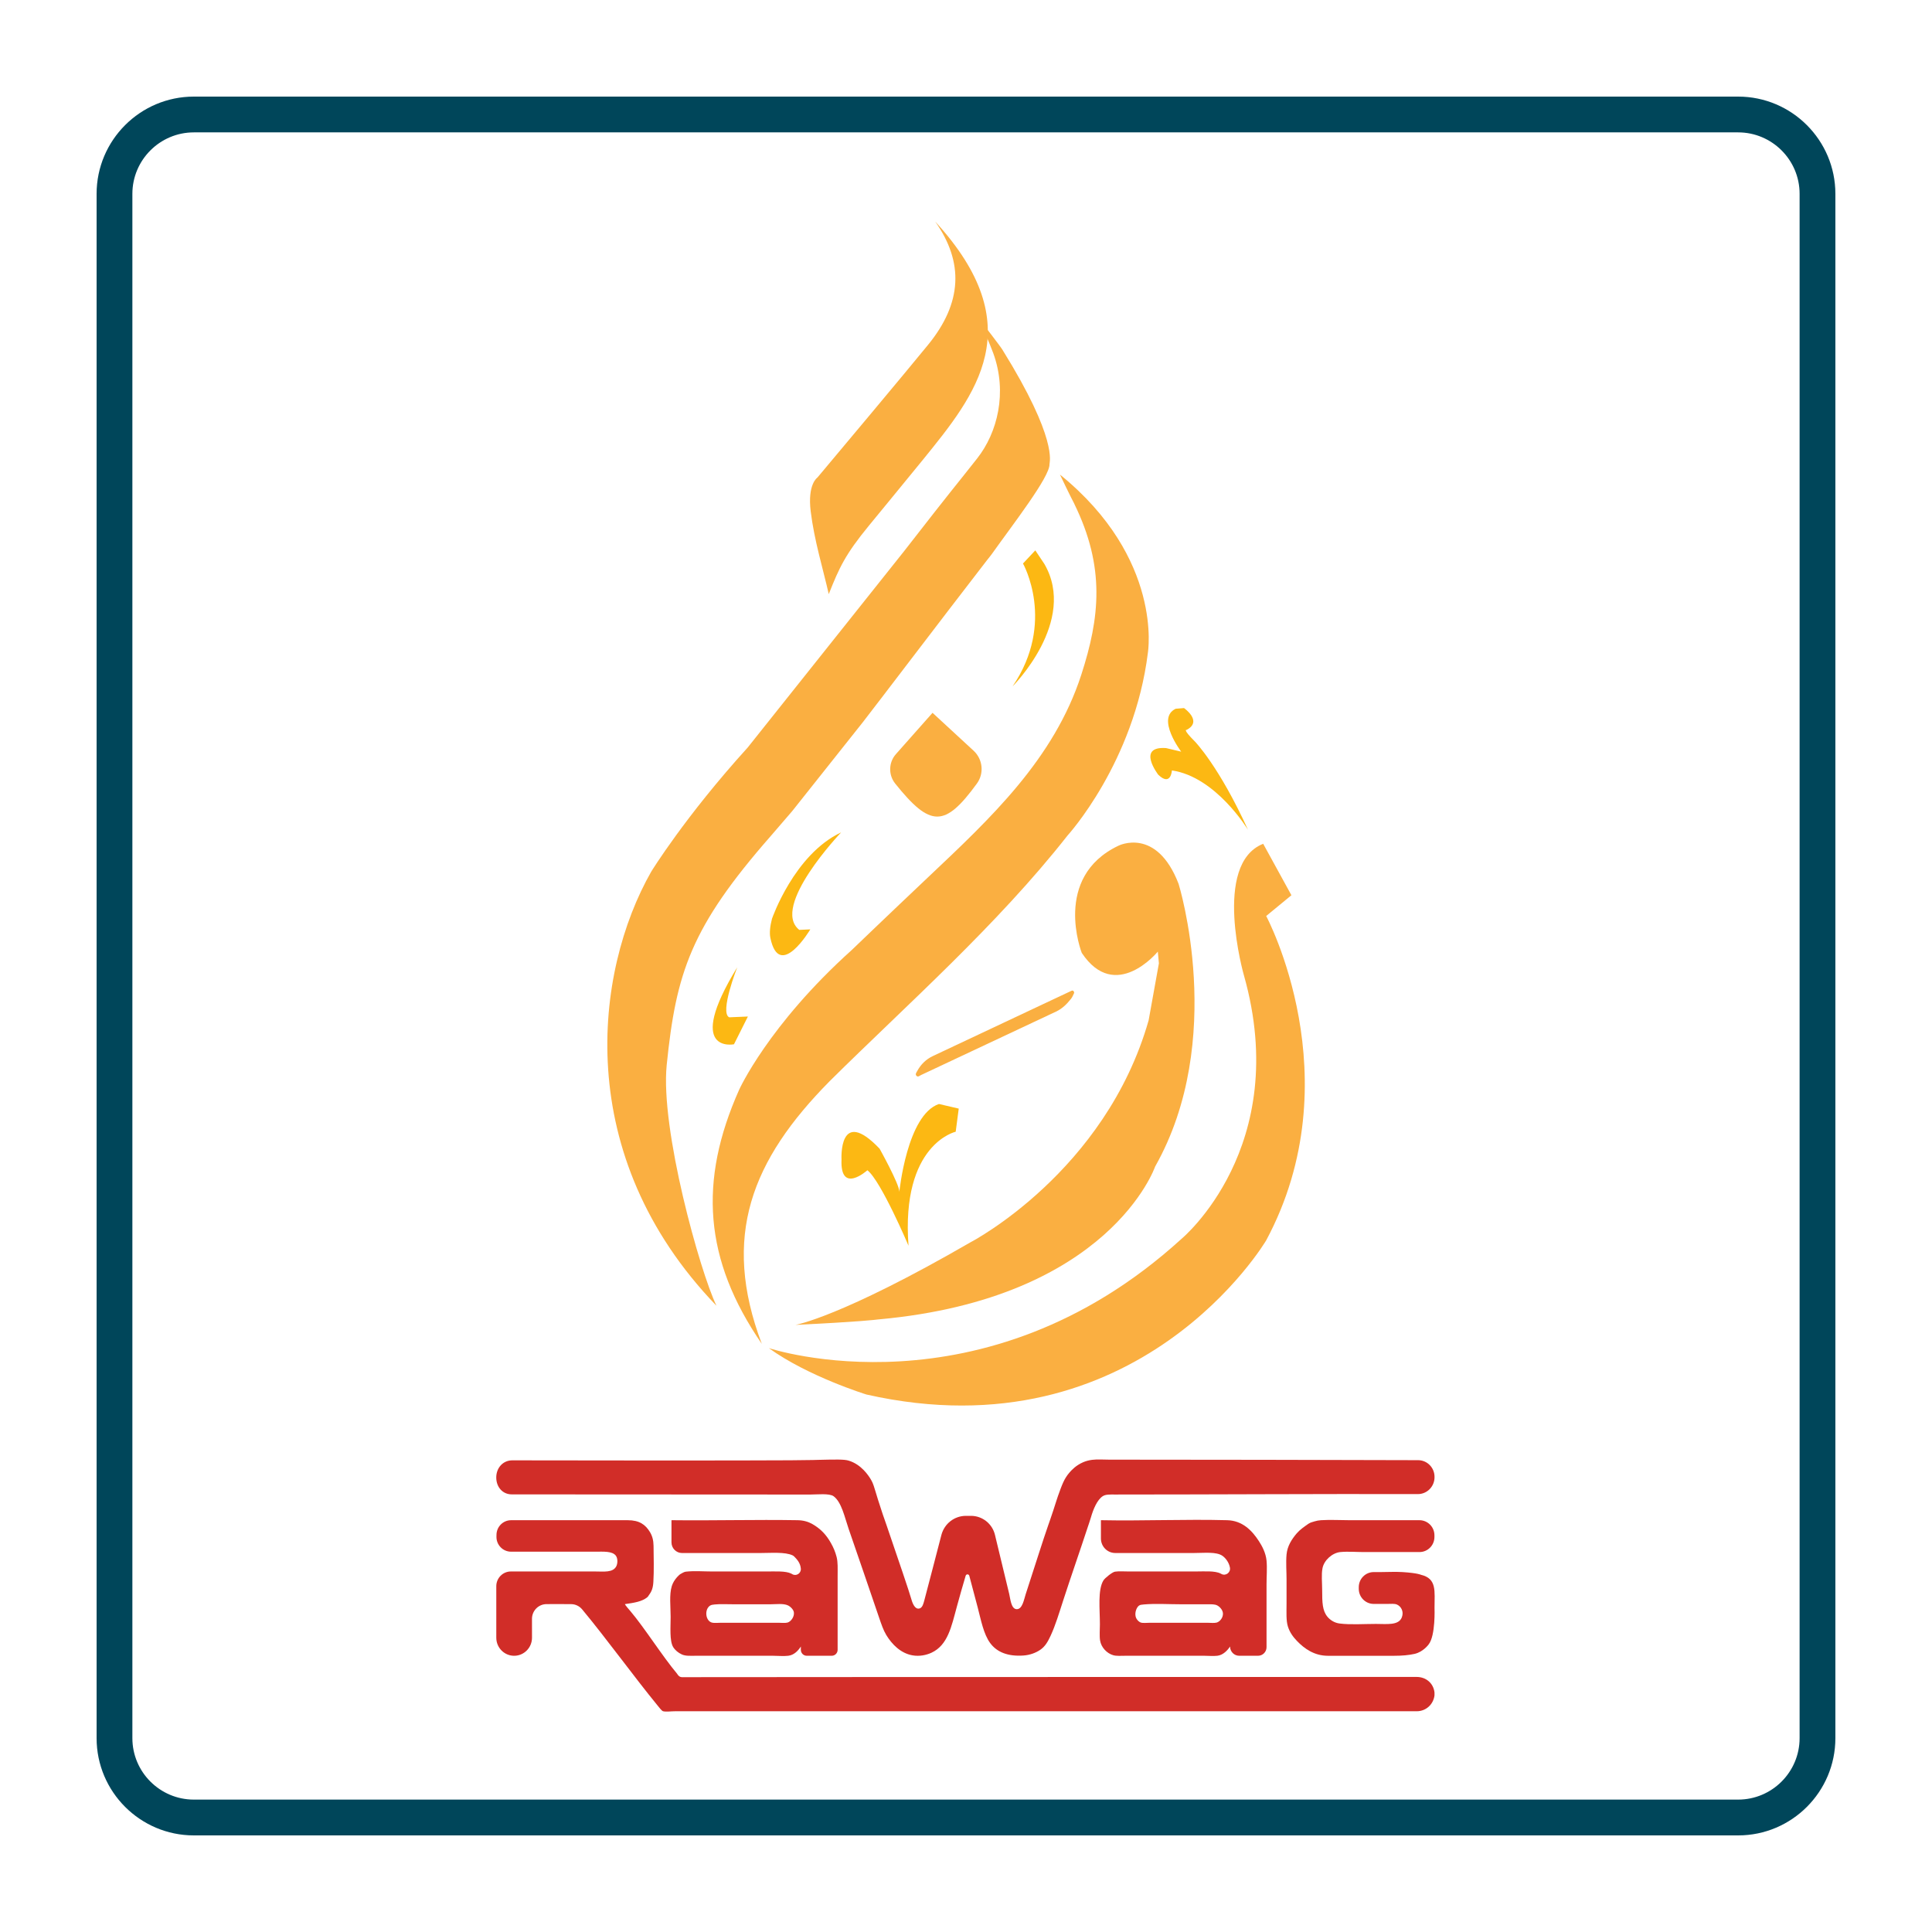
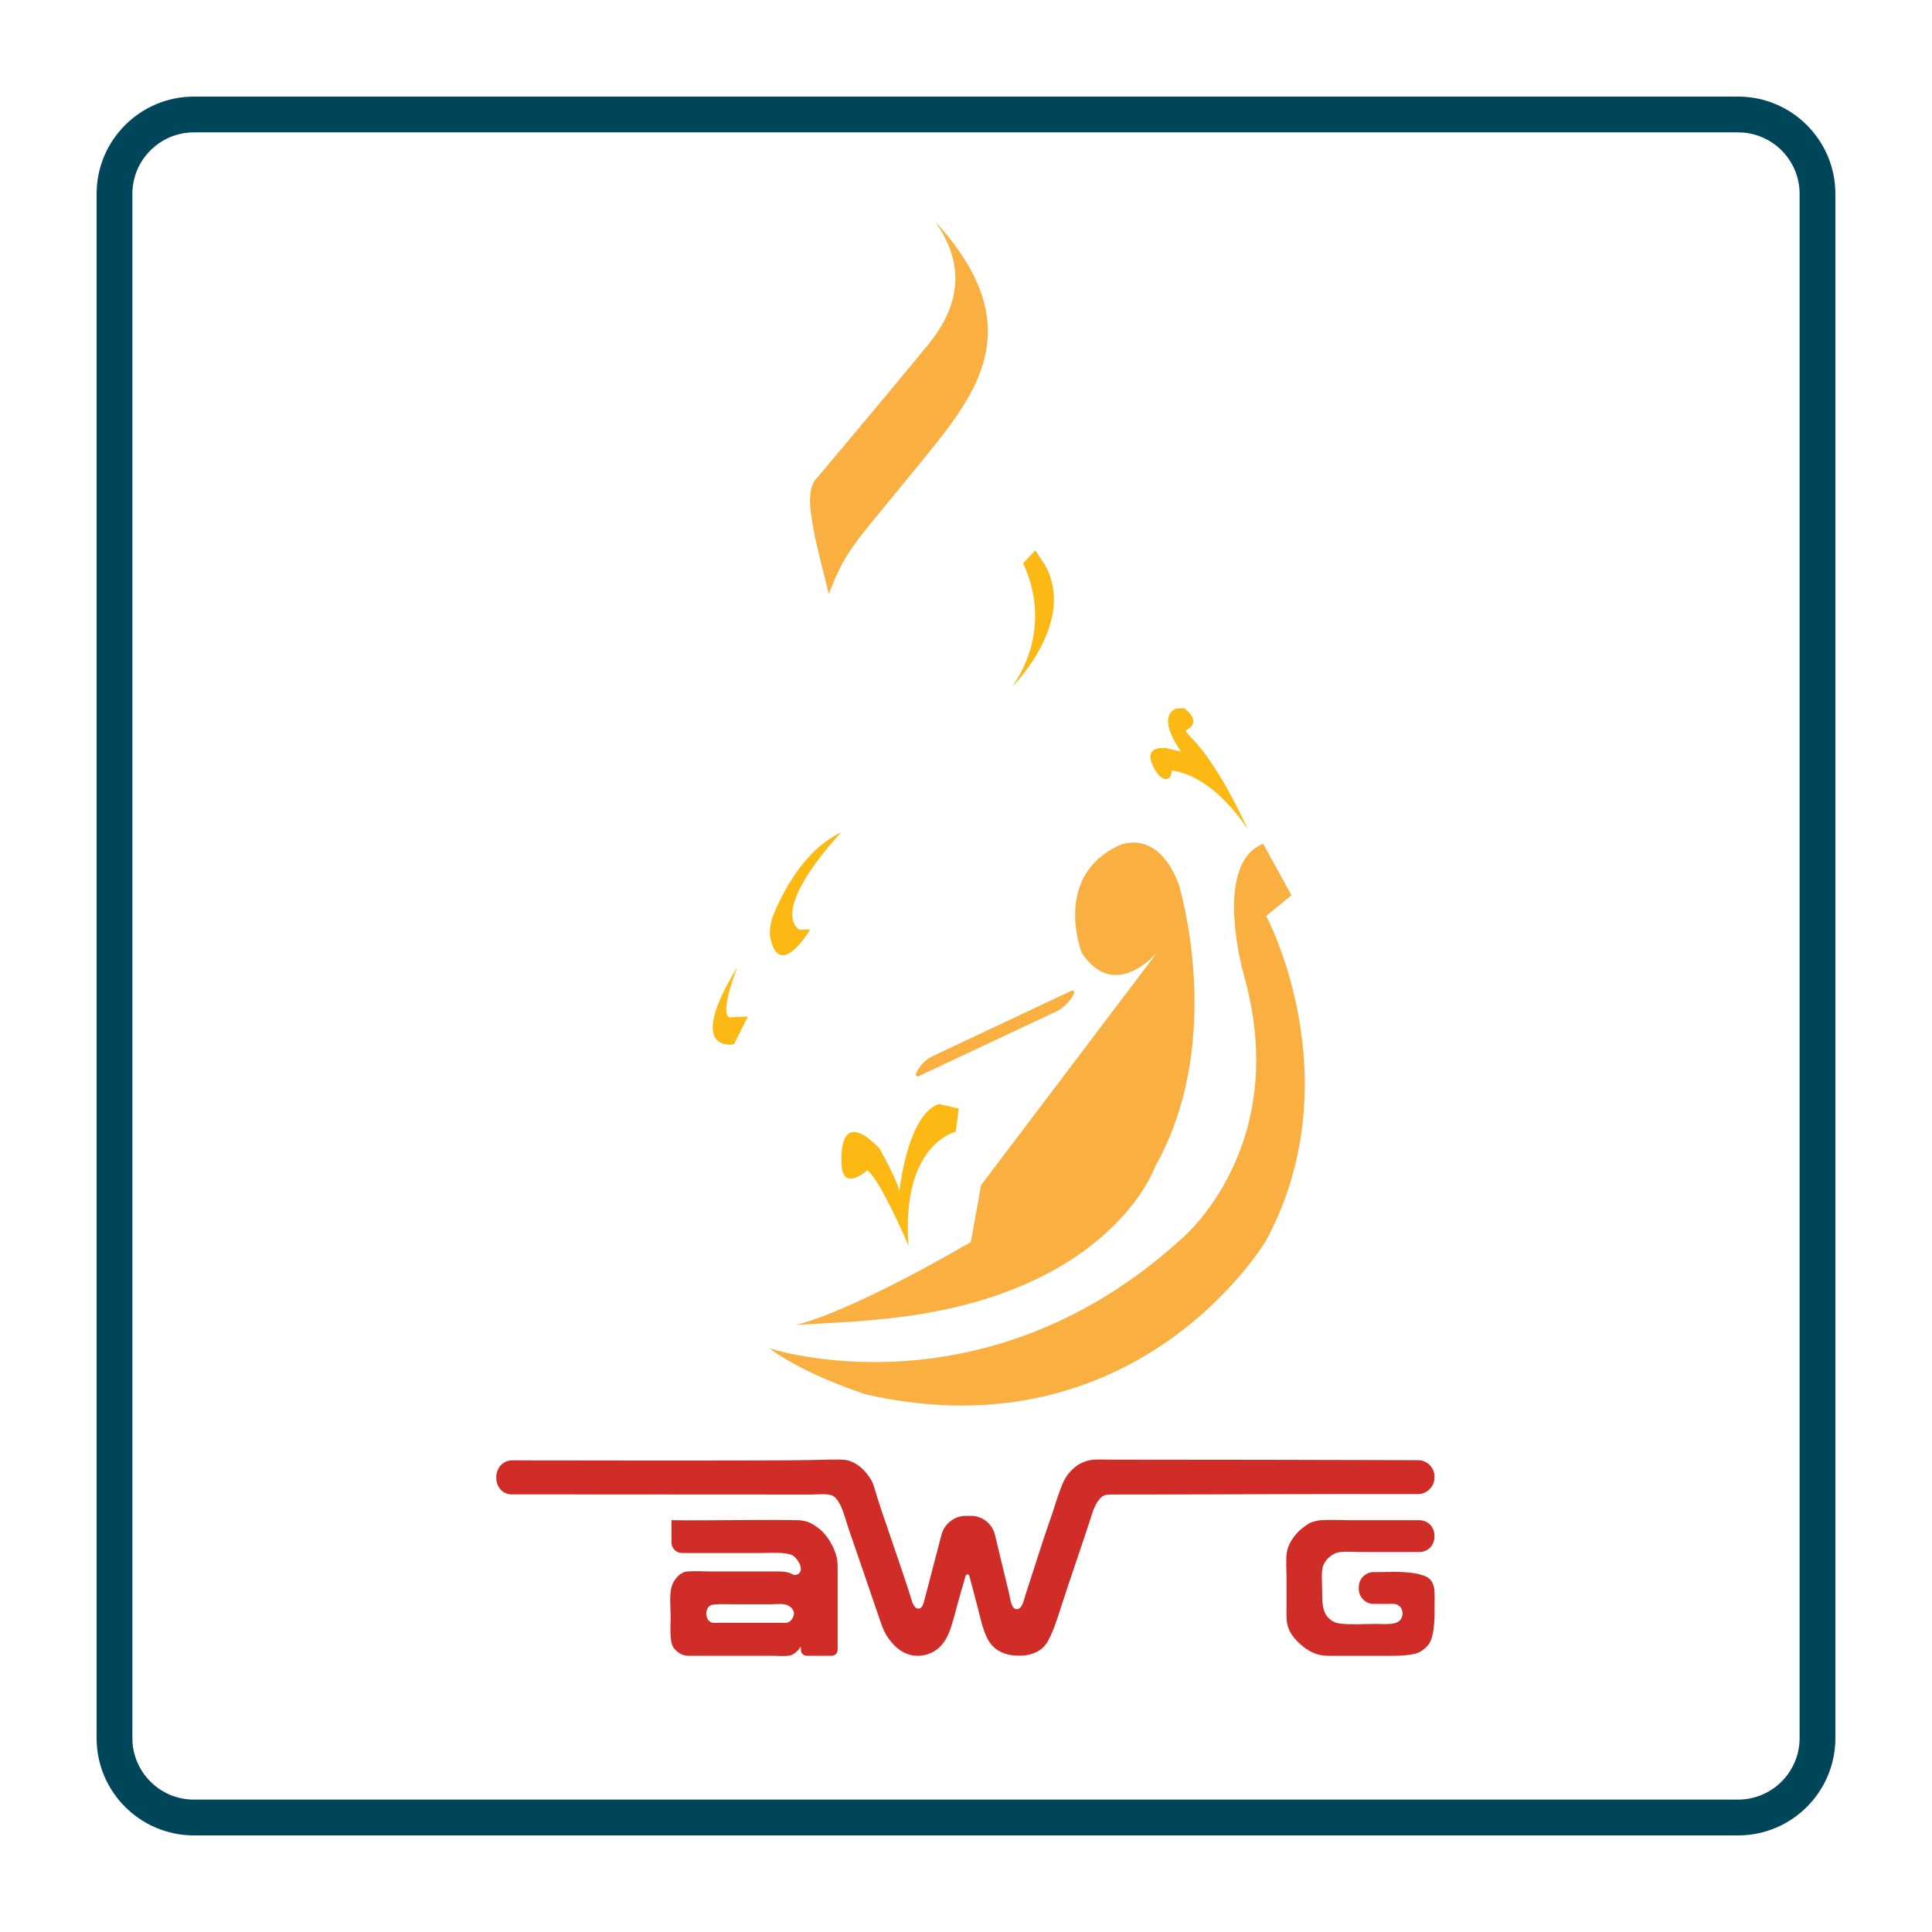
<svg xmlns="http://www.w3.org/2000/svg" version="1.1" id="Layer_1" x="0px" y="0px" viewBox="0 0 1080 1080" style="enable-background:new 0 0 1080 1080;" xml:space="preserve">
  <style type="text/css"> .st0{fill:#00465A;} .st1{fill-rule:evenodd;clip-rule:evenodd;fill:#D12D28;} .st2{fill:#FAAF41;} .st3{fill-rule:evenodd;clip-rule:evenodd;fill:#FAAF41;} .st4{fill-rule:evenodd;clip-rule:evenodd;fill:#FCB813;} </style>
  <g>
    <path class="st0" d="M971.64,1026H108.36C78.39,1026,54,1001.61,54,971.64V108.36C54,78.39,78.39,54,108.36,54h863.27 c29.98,0,54.36,24.39,54.36,54.36v863.27C1026,1001.61,1001.61,1026,971.64,1026z M108.36,74C89.42,74,74,89.42,74,108.36v863.27 c0,18.95,15.42,34.36,34.36,34.36h863.27c18.95,0,34.36-15.42,34.36-34.36V108.36C1006,89.42,990.58,74,971.64,74H108.36z" />
    <g>
      <g>
        <path class="st1" d="M539.94,847.37h2.85c6.38,0,11.93,4.42,13.42,10.69l0.39,1.64c2.45,10.24,5.05,20.85,7.55,31.3 c0.69,2.88,1.05,8.46,4.2,8.54c3.19,0.06,4.07-5.45,4.97-8.22c5.53-16.94,9.57-29.92,12.71-38.9c0.35-0.99,1.39-3.93,2.78-8.13 c1.83-5.53,1.76-5.65,2.6-8.01c2.29-6.4,3.47-9.72,6.47-13.16c1.12-1.29,3.58-4,7.63-5.73c1.5-0.64,3.15-1.1,4.98-1.33 c2.99-0.38,6.3-0.1,9.56-0.1c57.93,0,114.81,0.14,172.7,0.29c5.07,0.01,9.16,4.18,9.16,9.31v0.22c0,5.22-4.18,9.45-9.34,9.43 c-56.23-0.15-113.1,0.24-169.28,0.24c-2.84,0-5.2-0.15-6.88,0.95c-3.1,2.04-5.29,7.3-6.6,11.91c-0.47,1.67-1.37,4.19-2,6.11 c-4.44,13.51-9.02,26.52-13.48,40.26c-2.19,6.75-4.28,13.81-7.07,19.8c-1.52,3.26-3,5.86-5.64,7.7 c-2.55,1.77-5.89,3.02-9.55,3.27c-8.43,0.57-14.68-1.72-18.55-6.96c-3.71-5.03-5.15-12.94-6.98-19.91 c-1.55-5.97-3.18-11.86-4.69-17.69c-0.27-1.06-1.73-1.08-2.04-0.03c-1.66,5.61-3.37,11.54-4.93,17.3 c-3,10.99-4.98,21.43-14.14,25.71c-2.98,1.38-6.8,2.17-10.7,1.47c-6.59-1.17-11.46-6.17-14.62-11.38 c-1.62-2.68-2.74-6.02-3.93-9.48c-5.73-16.86-11.29-33.03-17.1-49.85c-2.2-6.38-3.91-14.93-8.4-18.22 c-2.36-1.73-9.2-0.95-13.1-0.95l-166.79-0.09c-5.21,0-8.69-4.17-8.69-9.45l0,0c0-5.32,3.71-9.58,8.97-9.58 c115.23,0.19,162.21,0.05,168.03-0.18c0.02,0,1.38-0.05,3.22-0.09c9.46-0.22,14.18-0.33,16.68,0.4 c7.22,2.12,11.26,8.55,12.25,10.14c1.72,2.75,1.97,4.38,4.23,11.66c1.87,6.01,3.56,10.85,4.7,14.03 c7.33,21.43,12.58,36.86,13.92,41.52c0.31,1.09,1.39,5,3.58,5.38c0.64,0.11,1.2-0.11,1.34-0.17c1.4-0.63,1.89-2.64,2.39-4.46 c3.25-12.06,6.34-24.48,9.56-36.63C527.96,851.7,533.55,847.37,539.94,847.37z" />
-         <path class="st1" d="M277.54,858.03c0.02-4.55,3.65-8.22,8.14-8.22l65.26,0c6.45,0,9.86,2.43,12.4,6.64 c1.28,2.13,1.97,4.6,2,7.69c0.08,6.07,0.27,14.09-0.1,20.12c-0.21,3.45-0.9,5.27-2.47,7.38c-0.32,0.43-0.45,0.82-0.86,1.16 c-2.96,2.53-7.55,3.2-12.51,3.9c-0.35,0.16,2.51,3.35,3.06,4.01c7.87,9.32,17.92,25.24,25.95,34.81c0.23,0.27,0.8,1.5,2.01,1.9 c0.51,0.17,0.94,0.13,1,0.13c1.35-0.06,164.86-0.1,410.48-0.13c5.13,0,9.35,3.36,9.99,8.66v1.68c-0.64,5.07-4.8,8.84-9.92,8.84 H377.37c-2.33,0-4.96,0.41-6.68,0c-0.78-0.18-2.26-2.2-3.06-3.16c-13.1-15.99-29.06-38-42.21-53.79c-1.5-1.8-3.68-2.88-6.01-2.92 c-4.58-0.07-9.25-0.04-13.91-0.02c-4.47,0.02-8.1,3.67-8.12,8.2c-0.02,3.5,0,7.03,0.01,10.56c0.02,5.58-4.46,10.12-9.98,10.12h0 c-5.51,0-9.98-4.52-9.98-10.09V886.7c0-4.55,3.65-8.24,8.15-8.24h46.93c5.09,0,10.14,0.77,12.02-2.94 c0.82-1.63,0.84-4.44-0.29-5.91c-1.99-2.59-6.84-2.21-11.35-2.21h-47.22c-4.52,0-8.18-3.72-8.15-8.3v0 C277.53,858.74,277.53,858.39,277.54,858.03z" />
        <path class="st1" d="M375.46,849.8c23.23,0.29,46.88-0.4,70.41,0c3.24,0.06,5.87,0.82,8.15,2.1c4.73,2.68,7.89,6.05,10.52,10.76 c1.35,2.39,2.38,4.77,3.13,7.69c0.76,2.97,0.57,6.42,0.57,10.55v41.36c0,1.83-1.47,3.32-3.28,3.32h-14 c-1.81,0-3.28-1.49-3.28-3.32v-1.85c-1.51,2.37-3.81,4.78-7.01,5.17c-2.72,0.33-5.68,0-8.63,0c-14.16,0-28.68,0-42.94,0 c-3.07,0-5.84,0.24-7.95-0.74c-1.98-0.91-3.76-2.34-4.84-4.11c-2.1-3.47-1.42-11.32-1.42-16.86c0-5.83-0.86-12.39,0.66-17.28 c0.59-1.87,1.67-3.54,2.93-4.96c0.45-0.48,1.42-1.47,1.81-1.67c0.75-0.41,2.03-1.26,3.03-1.38c4.78-0.56,9.92-0.11,14.98-0.11 c9.71,0,19.96,0,30.04,0c5.05,0,10.83-0.37,13.93,1.16c0.2,0.1,0.41,0.21,0.6,0.33c2.22,1.33,5-0.46,4.8-3.06l0,0 c-0.24-3.08-2.02-5.09-3.69-6.78c-0.26-0.26-0.54-0.48-0.87-0.64c-4.24-2.05-12.23-1.33-18.28-1.33h-43.58 c-3.25,0-5.89-2.67-5.89-5.96v-12.06C375.35,849.97,375.34,849.82,375.46,849.8z M396.97,897.53c-3.23,2.02-2.73,8.4,0.95,9.5 c1.26,0.36,3.32,0.1,5.22,0.1c10.76,0,21.21,0,31.84,0c1.87,0,3.83,0.26,5.22-0.1c1.9-0.51,3.91-3.19,3.59-5.7 c-0.2-1.61-2-3.29-3.31-3.9c-2.59-1.22-6.67-0.63-9.77-0.63c-7.24,0-13.76,0-20.66,0c-3.46,0-7.45-0.21-10.51,0.1 C398.38,897.03,397.66,897.11,396.97,897.53z" />
-         <path class="st1" d="M615.5,849.8c23.2,0.47,47.23-0.62,70.51,0c8.52,0.23,13.85,5.73,17.72,11.7c1.77,2.72,3.84,6.52,4.27,10.86 c0.41,4.24,0,8.87,0,13.39c-0.01,11.56,0,23.35,0,35.04c0,2.65-2.13,4.79-4.75,4.79l-10.53,0c-2.82,0-5.11-2.31-5.11-5.17v0 c-1.39,2.12-3.86,4.79-7.09,5.17c-2.37,0.27-4.94,0-7.4,0c-14.3,0-29.32,0-43.87,0c-2.52,0-5.14,0.24-7-0.32 c-3.53-1.04-6.7-4.37-7.3-8.22c-0.41-2.57-0.1-6.2-0.1-9.07c0-8.25-1.31-19.23,1.99-24.54c0.78-1.27,4.91-4.62,6.44-4.86 c2.26-0.34,4.9-0.11,7.49-0.11c12.13,0,24.97,0,37.61,0c4.92,0,10.75-0.48,13.94,1.16l0.45,0.24c2.42,1.29,5.25-0.81,4.77-3.53 l-0.01-0.08c-0.49-2.69-2.28-5.2-4.17-6.53c-3.42-2.41-10.26-1.58-15.92-1.58h-44c-4.43,0-8.02-3.63-8.02-8.11v-9.91 C615.39,849.97,615.38,849.82,615.5,849.8z M636.73,897.53c-1.28,0.88-2.47,3.63-1.9,6.12c0.38,1.63,1.82,3.02,2.94,3.38 c1.24,0.38,3.36,0.1,5.21,0.1c11.02,0,21.03,0,31.84,0c1.9,0,3.95,0.28,5.31-0.1c1.81-0.53,3.59-2.7,3.51-5.06 c-0.06-2-1.83-3.83-3.22-4.54c-1.31-0.67-3.17-0.63-4.55-0.63c-5.56,0-10.53,0-15.63,0c-7.02,0-14.29-0.49-20.86,0.1 C638.06,897.03,637.42,897.07,636.73,897.53z" />
        <path class="st1" d="M801.86,858.26v0.9c0,4.67-3.74,8.45-8.36,8.45h-31.17c-4.31,0-8.75-0.41-13.08,0 c-4.48,0.44-9.06,4.53-9.95,8.96c-0.73,3.6-0.2,8.15-0.2,12.44c0,6.75,0.11,11.33,2.94,14.76c1.55,1.86,3.93,3.42,6.82,3.78 c5.97,0.77,13.63,0.23,20.28,0.23c6.13,0,12.7,0.97,14.5-3.69c1.28-3.32-0.53-6.25-2.84-7.18c-1.35-0.54-3.28-0.31-5.13-0.31 h-7.75c-4.62,0-8.36-3.78-8.36-8.45v-0.9c0-4.67,3.74-8.45,8.36-8.45h3.87c4,0,8.09-0.26,12.23,0 c8.45,0.54,10.29,1.51,10.29,1.51c9,2.12,7.6,9.12,7.6,18.53c0,0,0.63,15.5-3.3,20.41c0,0-2.95,4.17-7.86,5.28 c-3.24,0.73-7.07,1.06-11.38,1.06c-12.37,0-24.93,0-37.05,0c-7.64,0-13.18-4.01-17.25-8.23c-2.1-2.17-4.06-4.74-5.12-8.12 c-1.07-3.38-0.76-8.05-0.76-12.85c0-4.66,0-8.98,0-13.71c0-4.21-0.4-9.16,0-13.69c0.42-4.74,2.91-8.55,5.68-11.82 c1.81-2.11,4.16-3.69,6.54-5.37c0.14-0.1,0.48-0.22,0.57-0.31c0.29-0.29,1.98-0.78,2.94-1.06c1.08-0.32,2.31-0.56,3.5-0.63 c5.28-0.34,10.58,0,15.92,0h39.13C798.12,849.8,801.86,853.59,801.86,858.26z" />
      </g>
      <g>
        <g>
-           <path class="st2" d="M425.85,751.22c-32.4-47.09-35.42-90.97-12.68-142.01c0,0,16.24-36.14,63.03-78.21 c0,0,19.56-18.82,42.82-40.81c34.48-32.6,70.09-65.7,85.41-112.95c10.35-31.93,13.56-60.09-3.98-95.75 c3.37,5.87,2.14,5-7.92-16.19c57.92,46.96,49.15,99.56,49.15,99.56c-7.61,61.4-44.89,102.16-44.89,102.16 c-39.56,50.39-90.5,95.22-132.96,137.32C420.25,648.43,403.1,691.07,425.85,751.22" />
-           <path class="st2" d="M400.5,729.92c-81.01-84.1-68.22-186.83-36.48-242.63c0,0,18.91-30.81,53.94-69.41 c0,0,72.22-90.6,87.46-109.8c29.97-38.53,26.59-33.73,40.83-51.82c11.33-14.4,17-36.79,9-58.8c-1.8-4.94-6.14-14.94-8.39-19.82 c0.96-0.66-0.96,0.66,0,0c13.07,16.78,13.56,17.95,13.56,17.95c31.12,50.12,26.21,62.72,26.26,63.84 c0.35,6.98-20.39,33.6-32.42,50.52c-0.73,1.03-1.57,1.98-2.35,2.98c-27.59,35.72-61.97,81.06-69.72,90.97 c0,0-38.98,49.1-39.34,49.52c-3.92,4.59-11.98,13.91-11.98,13.91c-44.78,51.06-52.93,76.54-58.17,127.97 C369.04,631.15,391.31,710.84,400.5,729.92" />
          <path class="st2" d="M522.79,123.86c53.93,58.76,22.73,96.61-6.87,133.14c-8.47,10.41-30.32,36.99-30.32,36.99 c-13.08,15.97-16.46,23.32-22.32,38.12c-3.23-14.27-8.1-29.91-10.1-46.31c-1.86-15.25,3.78-18.87,3.78-18.87 c16.15-19.29,45.84-54.62,61.8-74.13C537.93,169.35,538.88,146.68,522.79,123.86" />
-           <path class="st2" d="M521.29,398.47c8.18,7.55,15.65,14.44,22.97,21.2c5.14,4.75,5.97,12.67,1.83,18.34 c-17.95,24.64-25.97,24.59-45.66,0.02c-3.88-4.84-3.73-11.81,0.38-16.45C507.48,414.07,514.26,406.41,521.29,398.47z" />
-           <path class="st3" d="M647.23,531.95c0,0-23.72,28.96-42.52,0.72c0,0-16.63-42.26,20.5-59.91c0,0,21.26-10.83,33.64,21.35 c0,0,27.02,86.97-13.13,158.01c0,0-25.27,73.69-154.37,85.41c-0.15,0.01-0.3,0.02-0.46,0.04c-1.38,0.19-10.46,1.31-46.2,3.05 c0,0,25.37-4.26,98.01-46.28c0,0,75.18-39.09,99.4-123.99l5.73-31.84L647.23,531.95z" />
+           <path class="st3" d="M647.23,531.95c0,0-23.72,28.96-42.52,0.72c0,0-16.63-42.26,20.5-59.91c0,0,21.26-10.83,33.64,21.35 c0,0,27.02,86.97-13.13,158.01c0,0-25.27,73.69-154.37,85.41c-0.15,0.01-0.3,0.02-0.46,0.04c-1.38,0.19-10.46,1.31-46.2,3.05 c0,0,25.37-4.26,98.01-46.28l5.73-31.84L647.23,531.95z" />
          <path class="st3" d="M721.91,500.44l-14.1,11.61c0,0,48.56,90.66,0,181.32c0,0-71.04,120.55-223.47,86.17 c0,0-32.64-10.08-54.55-25.94c0,0,119.76,40,230.7-61.1c0,0,62.03-51.34,34.86-147.32c0,0-17.86-62.17,10.78-73.5L721.91,500.44 z" />
        </g>
        <g>
          <g>
            <path class="st4" d="M502.75,666.22c0-4.31-11.06-24.11-11.06-24.11c-22.98-24.11-21.28,6.03-21.28,6.03 c-0.85,19.81,14.47,6.03,14.47,6.03c7.66,6.03,22.98,42.2,22.98,42.2c-4.26-56.84,26.38-63.73,26.38-63.73l1.7-12.92 l-11.06-2.58C507.01,623.16,502.75,666.22,502.75,666.22z M412.11,540.73c-29.72,48.62-1.81,43.03-1.81,43.03l7.78-15.52 l-10.44,0.44C402.13,566.14,412.11,540.73,412.11,540.73z M431.55,513.57c-1.07,4.08-1.49,7.9-0.91,10.71 c5.06,24.33,22.33-4.76,22.33-4.76l-6.17,0.29c-16.28-12.93,23.39-54.49,23.39-54.49 C443.92,477.63,431.55,513.57,431.55,513.57z M578.74,307.66l-6.88,7.35c0,0,18.6,32.83-5.83,68.68 c0,0,36.49-36.34,17.76-68.47L578.74,307.66z M667.98,414.53c-7.16-7.14-4.69-6.5-4.69-6.5c9.26-4.82-1.42-12.21-1.42-12.21 l-4.65,0.38c-11.17,5.28,3.09,23.99,3.09,23.99l-8.5-2.01c-16.69-1.15-4.35,14.89-4.35,14.89c7.07,6.79,7.65-2.39,7.65-2.39 c24.71,3.59,42.54,33.22,42.54,33.22C681.45,428.3,667.98,414.53,667.98,414.53z" />
          </g>
        </g>
        <g>
          <path class="st2" d="M600.48,555.02c-0.52,1.02-0.94,2.25-1.7,3.22c-2.33,2.98-4.96,5.61-8.46,7.25 c-25.17,11.81-50.32,23.66-75.49,35.48c-0.82,0.39-1.76,1.41-2.64,0.27c-0.63-0.82,0.1-1.71,0.49-2.44 c2.03-3.75,4.94-6.64,8.77-8.45c21.19-10.01,42.41-19.98,63.62-29.96c4.4-2.07,8.8-4.15,13.2-6.21 C599.16,553.77,600.18,553.15,600.48,555.02z" />
        </g>
      </g>
    </g>
  </g>
</svg>